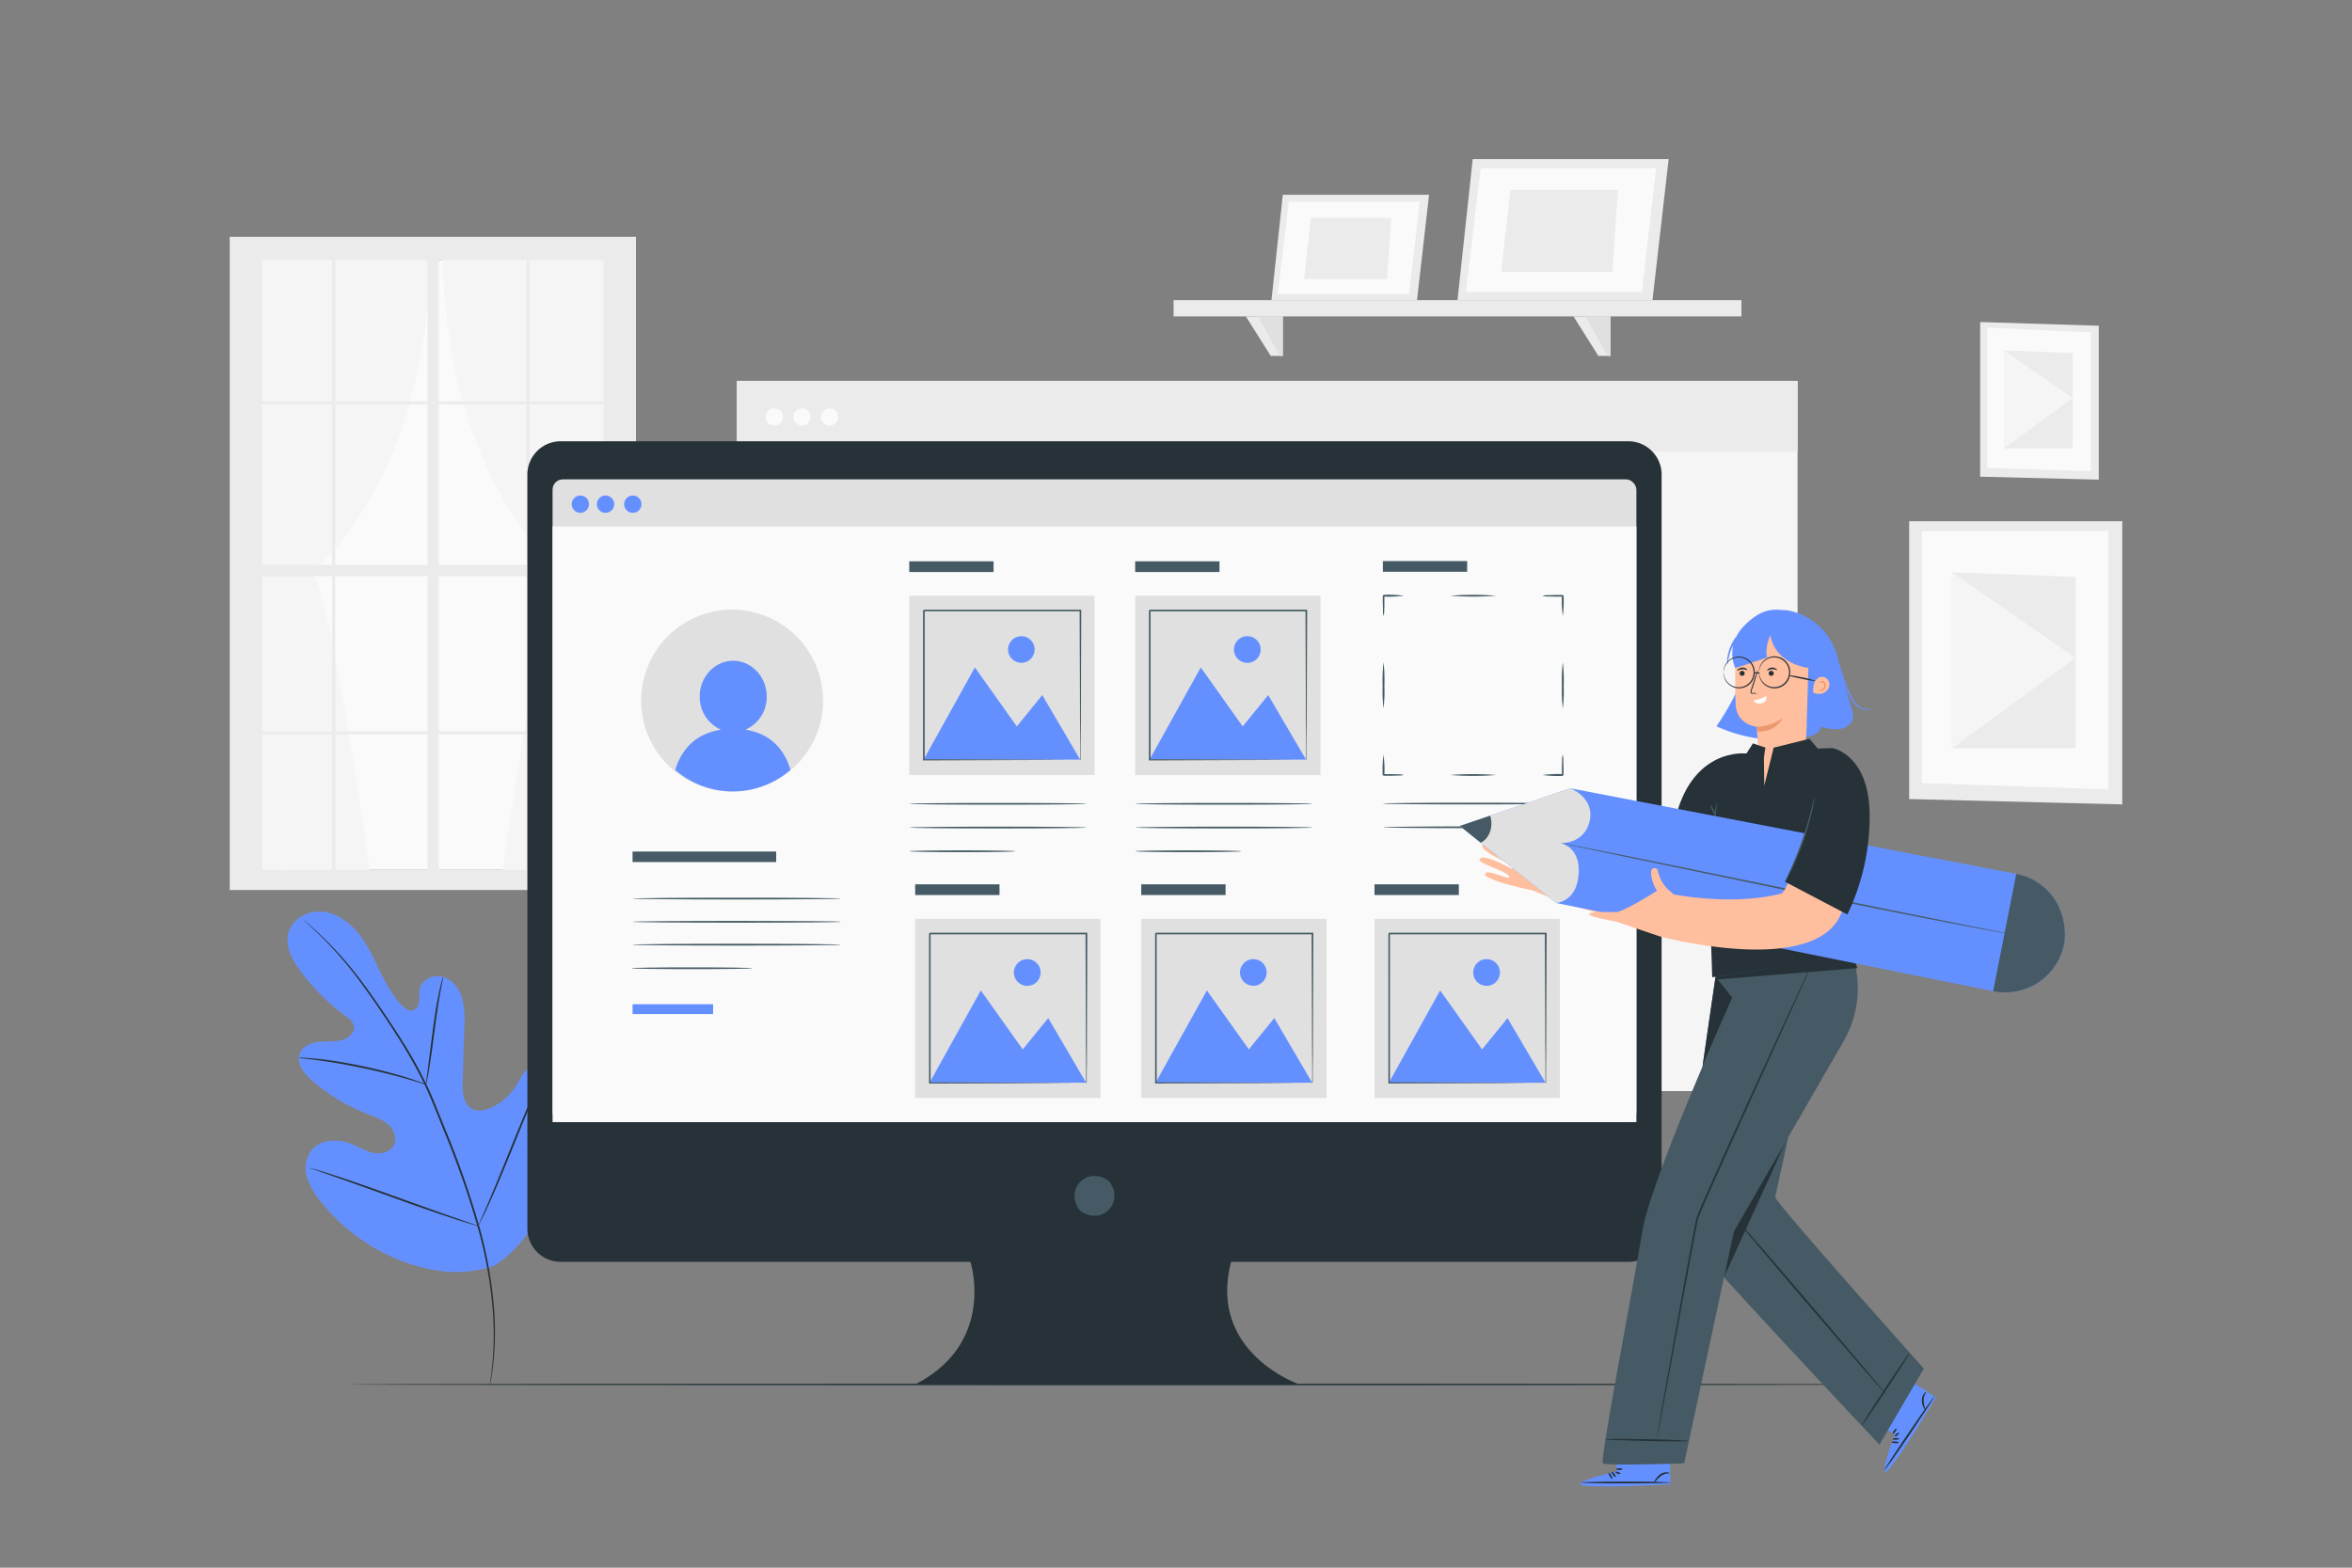
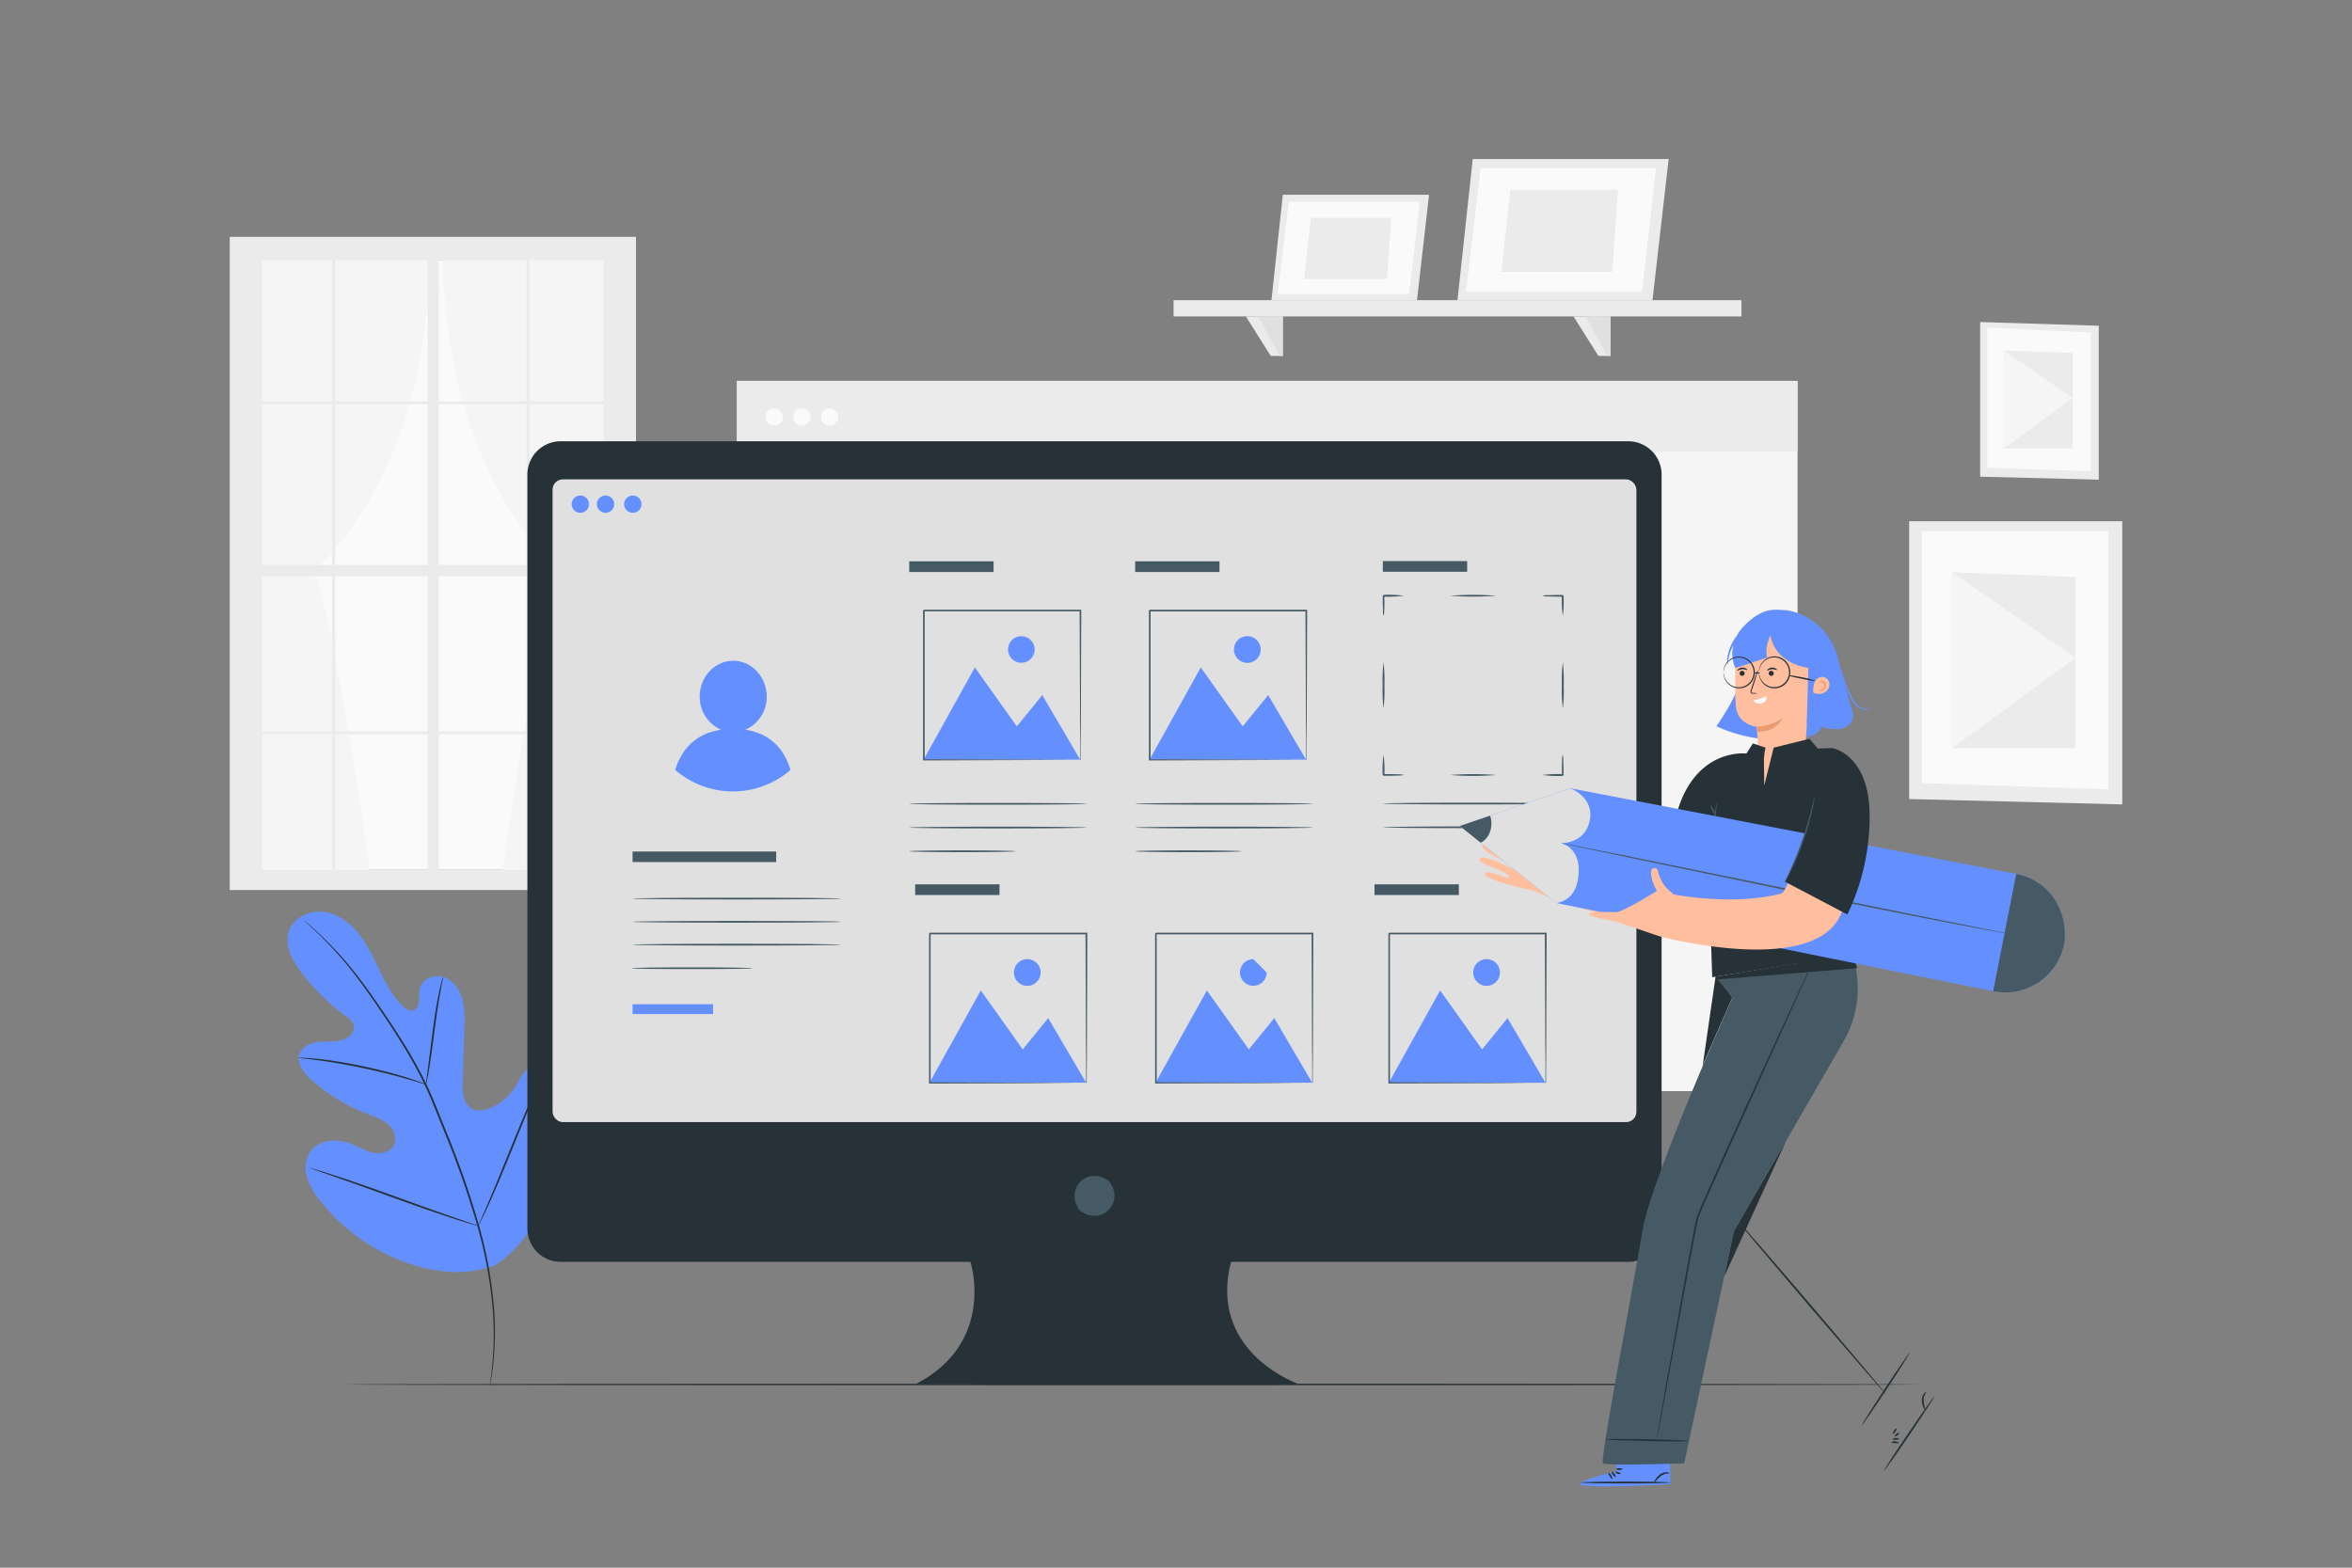
<svg xmlns="http://www.w3.org/2000/svg" viewBox="0 0 750 500">
  <rect x="0" y="0" width="750" height="500" fill="#808080" stroke="none" />
  <g id="freepik--background-complete--inject-9">
    <rect x="83.56" y="82.95" width="111.16" height="194.48" style="fill:#fafafa" />
    <path d="M118.19,279.29S106,191.8,99.63,182.18c0,0,36.42-27.34,37.53-101.45H81.9V279.29Z" style="fill:#f5f5f5" />
    <path d="M160.08,278.91s12.17-87.5,18.55-97.11c0,0-36.41-27.35-37.53-101.45h55.26V278.91Z" style="fill:#f5f5f5" />
    <path d="M197.64,75.54H73.26V283.86H202.8V75.54ZM105.9,183.77v49.54H83.56V183.77Zm-22.34-3.58V128.92H105.9v51.27Zm56.35,0V128.92h28v51.27Zm28,3.58v49.54h-28V183.77Zm-61-3.58V128.92h29.43v51.27Zm29.43,3.58v49.54H106.9V183.77ZM106.9,128V83h29.43V128ZM136.33,234.2v43.25H106.9V234.2Zm3.58,0h28v43.25h-28Zm0-106.17V83h28V128Zm28.94,55.74h23.64v49.54H168.85Zm0-3.58V128.92h23.64v51.27ZM192.49,128H168.85V83h23.64ZM105.9,83V128H83.56V83ZM83.56,234.2H105.9v43.25H83.56Zm85.29,43.25V234.2h23.64v43.25Z" style="fill:#ebebeb" />
    <rect x="234.99" y="121.48" width="338.21" height="226.52" style="fill:#f5f5f5" />
    <rect x="234.99" y="121.48" width="338.21" height="22.63" style="fill:#ebebeb" />
    <path d="M249.64,132.79a2.74,2.74,0,1,1-2.73-2.54A2.64,2.64,0,0,1,249.64,132.79Z" style="fill:#fafafa" />
    <path d="M258.46,132.79a2.74,2.74,0,1,1-2.73-2.54A2.64,2.64,0,0,1,258.46,132.79Z" style="fill:#fafafa" />
    <path d="M267.28,132.79a2.74,2.74,0,1,1-2.73-2.54A2.64,2.64,0,0,1,267.28,132.79Z" style="fill:#fafafa" />
    <polygon points="676.74 166.24 608.79 166.24 608.79 254.85 676.74 256.56 676.74 166.24" style="fill:#ebebeb" />
    <polygon points="672.27 169.4 612.81 169.4 612.81 249.76 672.27 251.77 672.27 169.4" style="fill:#fafafa" />
    <polygon points="661.86 184 622.4 182.5 622.4 238.67 661.86 238.67 661.86 184" style="fill:#ebebeb" />
    <polygon points="622.4 238.67 661.86 209.81 622.4 182.5 622.4 238.67" style="fill:#f5f5f5" />
    <polygon points="669.25 103.89 631.43 102.71 631.43 152.03 669.25 152.98 669.25 103.89" style="fill:#ebebeb" />
    <polygon points="666.76 106.04 633.67 104.47 633.67 149.19 666.76 150.31 666.76 106.04" style="fill:#fafafa" />
    <polygon points="660.97 112.59 639.01 111.76 639.01 143.02 660.97 143.02 660.97 112.59" style="fill:#ebebeb" />
    <polygon points="639.01 143.02 660.97 126.96 639.01 111.76 639.01 143.02" style="fill:#f5f5f5" />
    <polygon points="409.06 62.12 405.44 95.74 451.85 95.74 455.7 62.12 409.06 62.12" style="fill:#ebebeb" />
    <polygon points="410.97 64.33 407.44 93.75 449.33 93.75 452.72 64.33 410.97 64.33" style="fill:#fafafa" />
    <polygon points="418.02 69.48 415.85 89.01 442.28 89.01 443.64 69.48 418.02 69.48" style="fill:#ebebeb" />
    <polygon points="469.62 50.71 464.76 95.74 526.94 95.74 532.1 50.71 469.62 50.71" style="fill:#ebebeb" />
    <polygon points="472.17 53.67 467.45 93.08 523.57 93.08 528.11 53.67 472.17 53.67" style="fill:#fafafa" />
    <polygon points="481.62 60.57 478.71 86.72 514.12 86.72 515.94 60.57 481.62 60.57" style="fill:#ebebeb" />
    <rect x="374.23" y="95.74" width="181.08" height="5.18" style="fill:#ebebeb" />
    <polygon points="405.21 113.52 397.28 100.92 409.06 100.92 409.06 113.52 405.21 113.52" style="fill:#ebebeb" />
    <polygon points="401.11 100.92 408.12 113.52 409.06 113.52 409.06 100.92 401.11 100.92" style="fill:#e0e0e0" />
    <polygon points="509.69 113.52 501.76 100.92 513.54 100.92 513.54 113.52 509.69 113.52" style="fill:#ebebeb" />
    <polygon points="505.59 100.92 512.6 113.52 513.54 113.52 513.54 100.92 505.59 100.92" style="fill:#e0e0e0" />
  </g>
  <g id="freepik--Plant--inject-9">
    <path d="M157.62,403.69c16.67-10.9,20.9-31.79,20.71-50.65,0-3.15.4-6.46-1.05-9.26s-4.94-4.76-7.83-3.51c-2.39,1.05-3.49,3.74-4.87,6a18.53,18.53,0,0,1-7.65,6.87c-2.05,1-4.58,1.56-6.56.42-2.71-1.56-2.94-5.32-2.85-8.45l.54-17.49a28.56,28.56,0,0,0-.73-9.32c-.91-3-3-5.8-6-6.71s-6.77.72-7.48,3.77a28.07,28.07,0,0,0-.18,3.9c-.12,1.29-.77,2.72-2,3s-2.52-.58-3.45-1.52c-3.19-3.24-5.32-7.36-7.29-11.46S117,301,114.1,297.48s-6.92-6.35-11.46-6.71S93.2,293.06,92,297.43s1.24,8.93,4,12.57a70.47,70.47,0,0,0,14.39,14.21,5.74,5.74,0,0,1,2.4,2.68c.64,2.1-1.41,4.12-3.52,4.76-2.38.72-4.94.42-7.42.64s-5.18,1.24-6.17,3.53c-1.38,3.17,1.25,6.58,3.86,8.84a60.75,60.75,0,0,0,17.7,10.66c2.31.89,4.74,1.69,6.58,3.35s2.91,4.51,1.72,6.68-4.12,2.82-6.56,2.31-4.58-1.86-6.89-2.79c-4.32-1.73-10-1.56-12.83,2.09a9.8,9.8,0,0,0-1.29,8.73,22.9,22.9,0,0,0,4.62,7.85,61,61,0,0,0,25.59,18.68c10,3.7,19.37,4.86,29.5,1.47" style="fill:#6490FF" />
    <path d="M96.63,293.25l.3.3.92.86c.82.74,2,1.84,3.52,3.29a117.61,117.61,0,0,1,11.79,13.19c2.29,3,4.66,6.3,7.14,9.94s5.1,7.54,7.69,11.75a142.08,142.08,0,0,1,7.5,13.56c1.16,2.42,2.19,4.95,3.24,7.53l3.17,7.84a283.4,283.4,0,0,1,10.56,30.39,138,138,0,0,1,4.66,25.8,100.87,100.87,0,0,1-.14,17.69c-.21,2.08-.41,3.69-.59,4.78-.07.52-.13.93-.18,1.24a3.35,3.35,0,0,0,0,.42,1.47,1.47,0,0,0,.1-.41l.24-1.23c.21-1.09.45-2.7.7-4.78a96.37,96.37,0,0,0,.32-17.74A135.61,135.61,0,0,0,153,391.76a276.75,276.75,0,0,0-10.54-30.46l-3.17-7.85c-1.05-2.57-2.09-5.12-3.27-7.55a137.33,137.33,0,0,0-7.55-13.6c-2.62-4.21-5.25-8.11-7.75-11.75s-4.89-7-7.21-9.91a110.37,110.37,0,0,0-12-13.1c-1.53-1.43-2.75-2.51-3.59-3.22l-1-.81A2,2,0,0,0,96.63,293.25Z" style="fill:#263238" />
    <path d="M135.84,345.87a6.08,6.08,0,0,0,.34-1.33c.19-.86.42-2.11.68-3.66.52-3.11,1.1-7.42,1.72-12.18s1.25-9.05,1.82-12.14c.28-1.55.52-2.79.7-3.66a6.26,6.26,0,0,0,.21-1.35,6,6,0,0,0-.43,1.3c-.24.85-.55,2.09-.88,3.63-.68,3.08-1.38,7.38-2,12.14s-1.14,8.95-1.55,12.19c-.2,1.47-.36,2.7-.49,3.69A5.84,5.84,0,0,0,135.84,345.87Z" style="fill:#263238" />
    <path d="M95.25,337.38a9,9,0,0,0,1.62.23c1,.12,2.56.28,4.42.53,3.72.49,8.85,1.34,14.45,2.52s10.64,2.49,14.25,3.53c1.81.5,3.26.95,4.27,1.26a8,8,0,0,0,1.58.42,9.47,9.47,0,0,0-1.51-.64c-1-.37-2.42-.88-4.22-1.44-3.59-1.14-8.62-2.5-14.25-3.7s-10.77-2-14.52-2.36c-1.87-.2-3.4-.3-4.45-.35A8.7,8.7,0,0,0,95.25,337.38Z" style="fill:#263238" />
    <path d="M152.5,391a1.89,1.89,0,0,0,.29-.49l.73-1.44c.64-1.25,1.5-3.08,2.54-5.37,2.08-4.56,4.75-10.95,7.6-18s5.46-13.5,7.45-18.1c1-2.24,1.76-4.08,2.36-5.44l.63-1.49a2.73,2.73,0,0,0,.19-.53,2.1,2.1,0,0,0-.3.48c-.19.39-.44.87-.73,1.44-.63,1.25-1.49,3.09-2.53,5.37-2.08,4.56-4.75,11-7.61,18.05s-5.46,13.5-7.44,18.1L153.32,389l-.63,1.48A2,2,0,0,0,152.5,391Z" style="fill:#263238" />
    <path d="M98.75,372.48a2,2,0,0,0,.53.23l1.56.56,5.76,2c4.86,1.69,11.54,4.09,18.92,6.76s14.1,5,19,6.59c2.45.8,4.44,1.42,5.82,1.82l1.59.46a2.6,2.6,0,0,0,.57.12,2.21,2.21,0,0,0-.53-.24l-1.56-.55-5.76-2c-4.86-1.68-11.54-4.08-18.93-6.75s-14.09-5-19-6.6c-2.45-.79-4.44-1.41-5.82-1.82l-1.59-.45A2.08,2.08,0,0,0,98.75,372.48Z" style="fill:#263238" />
  </g>
  <g id="freepik--Floor--inject-9">
    <path d="M611.59,441.57c0,.15-112.14.26-250.45.26s-250.47-.11-250.47-.26,112.12-.26,250.47-.26S611.59,441.43,611.59,441.57Z" style="fill:#263238" />
  </g>
  <g id="freepik--Device--inject-9">
    <path d="M519.22,140.74H178.79a10.62,10.62,0,0,0-10.62,10.63V391.82a10.62,10.62,0,0,0,10.62,10.63H309.45s8.31,25.7-17.46,39H414.16s-29.08-10-21.6-39H519.22a10.63,10.63,0,0,0,10.63-10.63V151.37A10.63,10.63,0,0,0,519.22,140.74Z" style="fill:#263238" />
    <path d="M353.91,377.07c4.63,6.62-2.62,13.87-9.24,9.24a2.37,2.37,0,0,1-.57-.57c-4.62-6.62,2.62-13.86,9.24-9.24A2.37,2.37,0,0,1,353.91,377.07Z" style="fill:#455a64" />
    <rect x="176.2" y="152.89" width="345.61" height="205" rx="3.27" style="fill:#e0e0e0" />
-     <rect x="176.2" y="167.91" width="345.61" height="189.98" style="fill:#fafafa" />
    <path d="M204.55,160.8a2.76,2.76,0,1,1-2.76-2.76A2.76,2.76,0,0,1,204.55,160.8Z" style="fill:#6490FF" />
    <path d="M187.82,160.8a2.76,2.76,0,1,1-2.76-2.76A2.76,2.76,0,0,1,187.82,160.8Z" style="fill:#6490FF" />
    <path d="M195.85,160.8a2.76,2.76,0,1,1-2.76-2.76A2.76,2.76,0,0,1,195.85,160.8Z" style="fill:#6490FF" />
    <path d="M346.49,256.37c0,.15-12.66.28-28.27.28s-28.28-.13-28.28-.28,12.66-.28,28.28-.28S346.49,256.21,346.49,256.37Z" style="fill:#455a64" />
    <path d="M346.49,263.94c0,.15-12.66.28-28.27.28s-28.28-.13-28.28-.28,12.66-.29,28.28-.29S346.49,263.78,346.49,263.94Z" style="fill:#455a64" />
    <path d="M323.83,271.5c0,.16-7.58.29-16.94.29s-16.95-.13-16.95-.29,7.59-.28,16.95-.28S323.83,271.35,323.83,271.5Z" style="fill:#455a64" />
    <rect x="289.94" y="179.03" width="26.89" height="3.41" style="fill:#455a64" />
    <rect x="289.94" y="190.02" width="59.09" height="57.17" style="fill:#e0e0e0" />
    <polygon points="294.52 242.29 310.87 212.87 324.24 231.68 332.36 221.69 344.45 242.29 294.52 242.29" style="fill:#6490FF" />
    <circle cx="325.68" cy="207.15" r="4.25" style="fill:#6490FF" />
    <path d="M344.45,242.45a.82.82,0,0,1,0-.23c0-.18,0-.39,0-.67,0-.61,0-1.47,0-2.57,0-2.27,0-5.55-.06-9.71,0-8.35-.07-20.24-.12-34.52l.24.24-49.92,0c-.07.06.52-.53.27-.27h0v12.82c0,4.2,0,8.32,0,12.32,0,8,0,15.58,0,22.54l-.25-.25,36.1.13,10.18.06,2.7,0,.7,0h0l-.67,0-2.66,0-10.12.06-36.26.13h-.24v-.25c0-7,0-14.53,0-22.54,0-4,0-8.12,0-12.32V194.77h0c-.25.24.34-.36.29-.29l49.92,0h.24v.24c-.05,14.34-.09,26.28-.12,34.67,0,4.14-.05,7.4-.07,9.66,0,1.08,0,1.92,0,2.52,0,.27,0,.48,0,.64A1.66,1.66,0,0,1,344.45,242.45Z" style="fill:#455a64" />
    <path d="M418.53,256.37c0,.15-12.66.28-28.28.28s-28.27-.13-28.27-.28,12.65-.28,28.27-.28S418.53,256.21,418.53,256.37Z" style="fill:#455a64" />
    <path d="M418.53,263.94c0,.15-12.66.28-28.28.28s-28.27-.13-28.27-.28,12.65-.29,28.27-.29S418.53,263.78,418.53,263.94Z" style="fill:#455a64" />
    <path d="M395.87,271.5c0,.16-7.59.29-16.95.29S362,271.66,362,271.5s7.58-.28,16.94-.28S395.87,271.35,395.87,271.5Z" style="fill:#455a64" />
    <rect x="361.98" y="179.03" width="26.89" height="3.41" style="fill:#455a64" />
    <rect x="361.98" y="190.02" width="59.09" height="57.17" style="fill:#e0e0e0" />
    <polygon points="366.56 242.29 382.9 212.87 396.27 231.68 404.4 221.69 416.48 242.29 366.56 242.29" style="fill:#6490FF" />
    <path d="M402,207.15a4.26,4.26,0,1,1-4.25-4.25A4.25,4.25,0,0,1,402,207.15Z" style="fill:#6490FF" />
    <path d="M416.48,242.45s0-.08,0-.23,0-.39,0-.67c0-.61,0-1.47,0-2.57,0-2.27,0-5.55-.06-9.71,0-8.35-.08-20.24-.13-34.52l.24.24-49.92,0c-.07.06.53-.53.28-.27h0v12.82c0,4.2,0,8.32,0,12.32,0,8,0,15.58,0,22.54l-.24-.25,36.1.13,10.18.06,2.7,0,.7,0h0l-.68,0-2.65,0-10.13.06-36.25.13h-.25v-.25c0-7,0-14.53,0-22.54V194.77h0c-.26.24.34-.36.28-.29l49.92,0h.25v.24c-.06,14.34-.1,26.28-.13,34.67,0,4.14-.05,7.4-.06,9.66q0,1.62,0,2.52c0,.27,0,.48,0,.64A.85.85,0,0,1,416.48,242.45Z" style="fill:#455a64" />
    <rect x="291.83" y="282.05" width="26.89" height="3.41" style="fill:#455a64" />
    <rect x="291.83" y="293.03" width="59.09" height="57.17" style="fill:#e0e0e0" />
    <polygon points="296.41 345.31 312.76 315.89 326.13 334.69 334.25 324.71 346.34 345.31 296.41 345.31" style="fill:#6490FF" />
    <path d="M331.83,310.17a4.26,4.26,0,1,1-4.26-4.26A4.25,4.25,0,0,1,331.83,310.17Z" style="fill:#6490FF" />
    <path d="M346.34,345.47s0-.09,0-.24,0-.39,0-.67c0-.6,0-1.46,0-2.57,0-2.26,0-5.54-.07-9.71,0-8.35-.07-20.24-.12-34.51l.24.24-49.92,0,.28-.28V301c0,1.08,0,2.16,0,3.23v18.69c0,8,0,15.57,0,22.54l-.25-.25,36.1.13,10.18.06,2.71,0h.7a1.22,1.22,0,0,1,.24,0h-.89l-2.65,0-10.13.07-36.26.12h-.24v-.24c0-7,0-14.54,0-22.54q0-6,0-12.32V297.77l.29-.29,49.92,0h.24v.25c-.05,14.34-.09,26.28-.12,34.67,0,4.14,0,7.4-.06,9.65,0,1.09,0,1.93,0,2.53,0,.26,0,.47,0,.64A.67.67,0,0,1,346.34,345.47Z" style="fill:#455a64" />
-     <rect x="363.92" y="282.05" width="26.89" height="3.41" style="fill:#455a64" />
    <rect x="363.92" y="293.03" width="59.09" height="57.17" style="fill:#e0e0e0" />
    <polygon points="368.5 345.31 384.85 315.89 398.22 334.69 406.34 324.71 418.43 345.31 368.5 345.31" style="fill:#6490FF" />
-     <path d="M403.91,310.17a4.25,4.25,0,1,1-4.25-4.26A4.25,4.25,0,0,1,403.91,310.17Z" style="fill:#6490FF" />
+     <path d="M403.91,310.17a4.25,4.25,0,1,1-4.25-4.26Z" style="fill:#6490FF" />
    <path d="M418.43,345.47a1.35,1.35,0,0,1,0-.24c0-.17,0-.39,0-.67,0-.6,0-1.46,0-2.57,0-2.26,0-5.54-.06-9.71,0-8.35-.07-20.24-.12-34.51l.24.24-49.93,0,.28-.28v12.84q0,6.3,0,12.32c0,8,0,15.57,0,22.54l-.25-.25,36.1.13,10.18.06,2.7,0h.7l.25,0h-.89l-2.66,0-10.12.07-36.26.12h-.25v-.24c0-7,0-14.54,0-22.54q0-6,0-12.32V297.77l.28-.29,49.93,0h.24v.25c-.05,14.34-.09,26.28-.12,34.67,0,4.14-.05,7.4-.07,9.65,0,1.09,0,1.93,0,2.53,0,.26,0,.47,0,.64A1.66,1.66,0,0,1,418.43,345.47Z" style="fill:#455a64" />
    <rect x="438.3" y="282.05" width="26.89" height="3.41" style="fill:#455a64" />
    <rect x="438.3" y="293.03" width="59.09" height="57.17" style="fill:#e0e0e0" />
    <polygon points="442.88 345.31 459.23 315.89 472.6 334.69 480.72 324.71 492.81 345.31 442.88 345.31" style="fill:#6490FF" />
    <path d="M478.3,310.17a4.26,4.26,0,1,1-4.26-4.26A4.25,4.25,0,0,1,478.3,310.17Z" style="fill:#6490FF" />
    <path d="M492.81,345.47s0-.09,0-.24,0-.39,0-.67c0-.6,0-1.46,0-2.57,0-2.26,0-5.54-.07-9.71,0-8.35-.07-20.24-.12-34.51l.24.24-49.92,0,.28-.28v25.16c0,8,0,15.57,0,22.54l-.25-.25,36.1.13,10.18.06,2.71,0h.69a1.27,1.27,0,0,1,.25,0h-.89l-2.65,0-10.13.07-36.26.12h-.24v-.24c0-7,0-14.54,0-22.54q0-6,0-12.32V297.77l.29-.29,49.92,0h.24v.25c-.05,14.34-.09,26.28-.12,34.67,0,4.14-.05,7.4-.06,9.65,0,1.09,0,1.93,0,2.53,0,.26,0,.47,0,.64A.67.67,0,0,1,492.81,345.47Z" style="fill:#455a64" />
    <path d="M491.86,247.18a38.3,38.3,0,0,1,6.48-.28l-.28.28h0v-.64c0-.22,0-.43,0-.64,0-.42,0-.82,0-1.22,0-.71,0-1.4.06-2.06a6.3,6.3,0,0,1,.2-1.9,7,7,0,0,1,.19,1.9c0,.66,0,1.35.06,2.06,0,.4,0,.8,0,1.22v1.28h0l-.29.29A36.46,36.46,0,0,1,491.86,247.18Z" style="fill:#455a64" />
    <path d="M462.39,247.18a97.13,97.13,0,0,1,14.74,0,93.79,93.79,0,0,1-14.74,0Z" style="fill:#455a64" />
    <path d="M441.17,240.7a37.09,37.09,0,0,1,.28,6.48l-.28-.28h2.53l2.06.06a7.31,7.31,0,0,1,1.9.2,6.37,6.37,0,0,1-1.9.2l-2.06.06-1.22,0h-1.31l-.28-.29A38.3,38.3,0,0,1,441.17,240.7Z" style="fill:#455a64" />
    <path d="M441.17,211.23a47.92,47.92,0,0,1,.28,7.37,47.73,47.73,0,0,1-.28,7.36,49.29,49.29,0,0,1-.28-7.36A49.48,49.48,0,0,1,441.17,211.23Z" style="fill:#455a64" />
    <path d="M447.66,190a37.25,37.25,0,0,1-6.49.28l.28-.28h0v1.29c0,.41,0,.82,0,1.22,0,.71,0,1.39-.06,2.06a6.37,6.37,0,0,1-.2,1.9,6.37,6.37,0,0,1-.2-1.9c0-.67,0-1.35-.06-2.06,0-.4,0-.81,0-1.22,0-.21,0-.43,0-.65V190h0l.28-.28A38.47,38.47,0,0,1,447.66,190Z" style="fill:#455a64" />
    <path d="M477.13,190a97.13,97.13,0,0,1-14.74,0,97.13,97.13,0,0,1,14.74,0Z" style="fill:#455a64" />
    <path d="M498.35,196.5a36.62,36.62,0,0,1-.29-6.49c.57.56.16.16.28.28H497l-1.22,0-2.06-.06a6.37,6.37,0,0,1-1.9-.2,6.37,6.37,0,0,1,1.9-.2l2.06-.06h2.52l.29.28A38.47,38.47,0,0,1,498.35,196.5Z" style="fill:#455a64" />
    <path d="M498.35,226a46.92,46.92,0,0,1-.29-7.36,47.11,47.11,0,0,1,.29-7.37,49.48,49.48,0,0,1,.28,7.37A49.29,49.29,0,0,1,498.35,226Z" style="fill:#455a64" />
    <path d="M497.52,256.29c0,.15-12.67.28-28.28.28s-28.28-.13-28.28-.28,12.66-.28,28.28-.28S497.52,256.13,497.52,256.29Z" style="fill:#455a64" />
    <path d="M497.52,263.86c0,.15-12.67.28-28.28.28S441,264,441,263.86s12.66-.29,28.28-.29S497.52,263.7,497.52,263.86Z" style="fill:#455a64" />
    <rect x="440.96" y="178.95" width="26.89" height="3.41" style="fill:#455a64" />
    <path d="M262.45,223.44a29,29,0,1,1-29-29A29,29,0,0,1,262.45,223.44Z" style="fill:#e0e0e0" />
    <path d="M268.18,286.6c0,.15-14.88.28-33.23.28s-33.24-.13-33.24-.28,14.88-.29,33.24-.29S268.18,286.44,268.18,286.6Z" style="fill:#455a64" />
    <path d="M268.18,294c0,.16-14.88.28-33.23.28s-33.24-.12-33.24-.28,14.88-.28,33.24-.28S268.18,293.79,268.18,294Z" style="fill:#455a64" />
    <path d="M268.18,301.3c0,.16-14.88.28-33.23.28s-33.24-.12-33.24-.28S216.59,301,235,301,268.18,301.15,268.18,301.3Z" style="fill:#455a64" />
    <path d="M239.9,308.81c0,.16-8.63.28-19.27.28s-19.28-.12-19.28-.28,8.63-.28,19.28-.28S239.9,308.66,239.9,308.81Z" style="fill:#455a64" />
    <rect x="201.71" y="271.6" width="45.8" height="3.35" transform="translate(449.22 546.54) rotate(180)" style="fill:#455a64" />
    <path d="M215.31,245.57a28.08,28.08,0,0,0,36.76,0c-1.54-5.24-5.28-11.46-14.37-12.84a11.38,11.38,0,0,0,6.79-10.53c0-6.3-4.74-11.42-10.64-11.45s-10.7,5.06-10.73,11.35a11.39,11.39,0,0,0,6.81,10.64C220.69,234.11,216.88,240.36,215.31,245.57Z" style="fill:#6490FF" />
    <rect x="201.71" y="320.29" width="25.68" height="3.13" style="fill:#6490FF" />
  </g>
  <g id="freepik--Character--inject-9">
    <path d="M586.14,211.66l4.38,14.69a6.89,6.89,0,0,1,.39,2.05c0,2.07-2,3.7-4,4.08a13.78,13.78,0,0,1-6.11-.72c-.54,2.11-3,3-5.15,3.4a47.08,47.08,0,0,1-28.32-3.53,77.26,77.26,0,0,0,9.13-17.46l22.34,1a10.31,10.31,0,0,0,3.92-.33,3.49,3.49,0,0,0,2.44-2.83" style="fill:#6490FF" />
    <path d="M560.54,240.35c.28-1.64-.39-8.54-.39-8.54s-6.29-.67-6.67-6.91,0-20.64,0-20.64l11.46-5.6,12.62,9.55-1.91,31.21L562,251.6Z" style="fill:#ffbe9d" />
    <path d="M554.73,214.75a.8.8,0,1,0,.8-.79A.79.79,0,0,0,554.73,214.75Z" style="fill:#263238" />
    <path d="M554,213.88c.11.11.7-.39,1.56-.44s1.5.37,1.59.25-.06-.24-.34-.43a2.09,2.09,0,0,0-1.29-.34,2.05,2.05,0,0,0-1.23.49C554,213.64,553.9,213.84,554,213.88Z" style="fill:#263238" />
    <path d="M564,214.75a.8.8,0,1,0,.79-.79A.79.79,0,0,0,564,214.75Z" style="fill:#263238" />
    <path d="M563.49,213.88c.1.11.69-.39,1.55-.44s1.51.37,1.6.25-.06-.24-.35-.43a2.11,2.11,0,0,0-2.51.15C563.52,213.64,563.44,213.84,563.49,213.88Z" style="fill:#263238" />
    <path d="M563.23,222a15.92,15.92,0,0,1-4.16,1.44,2.43,2.43,0,0,0,2.85.81A1.79,1.79,0,0,0,563.23,222Z" style="fill:#fafafa" />
    <path d="M560.15,231.81a15.57,15.57,0,0,0,8.27-2.79s-1.87,4.58-8.13,4.32Z" style="fill:#eb996e" />
    <path d="M595.72,226.16a4.51,4.51,0,0,1-2.26-.51,6.39,6.39,0,0,1-2.47-2.4,24.61,24.61,0,0,1-1.84-3.95c-1.17-2.9-2-5.6-2.65-7.56-.09-.31-.18-.59-.26-.86a8,8,0,0,0-.16-.86c-3.41-13-14.85-15.44-17.11-15.44-2.43,0-6.68-1.34-12.87,5.1a13.78,13.78,0,0,0-2.35,3.24A14,14,0,0,0,551,208.8a7.16,7.16,0,0,0-.14,3.09c.12,0,.14-1.17.62-3a15.18,15.18,0,0,1,1.2-3.07,11.91,11.91,0,0,0,.63,7.19l2.22-.62,8-2.7c-.73-2.46.34-5.52.94-7l.06,0c1.82,9.34,12.11,10.32,12.11,10.32l-.51,17.73c10.57-2.26,10.71-13.8,10.64-16.67.48,1.62,1.1,3.48,1.88,5.43a24.2,24.2,0,0,0,1.94,4,6.39,6.39,0,0,0,2.74,2.48,4.24,4.24,0,0,0,2.46.36,1.76,1.76,0,0,0,.86-.32A7.23,7.23,0,0,0,595.72,226.16Z" style="fill:#6490FF" />
    <path d="M560.39,221.15A5.93,5.93,0,0,0,559,221c-.22,0-.44,0-.48-.2a1.21,1.21,0,0,1,.12-.7c.19-.56.38-1.15.59-1.78.41-1.27.76-2.42,1-3.26a5.21,5.21,0,0,0,.31-1.38A5.7,5.7,0,0,0,560,215c-.3.82-.69,2-1.1,3.24l-.57,1.79a1.42,1.42,0,0,0-.08.9.57.57,0,0,0,.37.31,1.67,1.67,0,0,0,.37,0A5.84,5.84,0,0,0,560.39,221.15Z" style="fill:#263238" />
    <path d="M574.9,216.07c-1.94-.38-3.58-.65-4.14-.69a4.91,4.91,0,0,0,.12-1,5.13,5.13,0,0,0-1-3,4.92,4.92,0,0,0-2.36-1.75,5.05,5.05,0,0,0-2.65-.2,4.79,4.79,0,0,0-2.1,1,4.87,4.87,0,0,0-1.77,2.77,4,4,0,0,0-.11.9,1,1,0,0,0,0,.31s0-.43.22-1.17a4.89,4.89,0,0,1,1.79-2.62,4.66,4.66,0,0,1,2-.87,4.74,4.74,0,0,1,4.68,7.45,4.67,4.67,0,0,1-2.2,1.66,4.74,4.74,0,0,1-2.48.22,4.67,4.67,0,0,1-2-.88,4.84,4.84,0,0,1-1.79-2.61,5.29,5.29,0,0,1-.17-.9c.15,0,.25-.08.25-.12s-.12-.1-.29-.13v0a3.37,3.37,0,0,0-.6,0,3.12,3.12,0,0,0-.72.08v-.06a5.06,5.06,0,0,0-1-3,4.94,4.94,0,0,0-2.35-1.75,5.09,5.09,0,0,0-2.66-.2,5,5,0,0,0-3.87,3.73,4,4,0,0,0-.11.9,1,1,0,0,0,0,.31s0-.43.22-1.17a4.89,4.89,0,0,1,1.79-2.62,4.66,4.66,0,0,1,2-.87,4.74,4.74,0,0,1,5.59,4.66,4.75,4.75,0,0,1-3.1,4.45,4.78,4.78,0,0,1-2.49.22,4.67,4.67,0,0,1-2-.88,4.84,4.84,0,0,1-1.79-2.61c-.2-.74-.18-1.18-.22-1.18a1.14,1.14,0,0,0,0,.32,3.9,3.9,0,0,0,.11.89,4.88,4.88,0,0,0,1.77,2.78,5,5,0,0,0,2.1,1,5.09,5.09,0,0,0,2.66-.2,5,5,0,0,0,2.35-1.75,5.08,5.08,0,0,0,1-2.75,2.76,2.76,0,0,0,.74.08,4.52,4.52,0,0,0,.58,0v0a3.9,3.9,0,0,0,.11.89,4.95,4.95,0,0,0,3.87,3.74,5.05,5.05,0,0,0,2.65-.2,5,5,0,0,0,2.36-1.75,4.85,4.85,0,0,0,.84-1.88c.53.17,2.15.55,4.11.93a29.76,29.76,0,0,0,4.36.69A26.54,26.54,0,0,0,574.9,216.07Z" style="fill:#263238" />
    <path d="M578.22,220.89a7.61,7.61,0,0,1,.34-3.08,2.91,2.91,0,0,1,2.24-1.94,2.46,2.46,0,0,1,2.54,2,3,3,0,0,1-1.55,3,4,4,0,0,1-3.47.1" style="fill:#ffbe9d" />
    <path d="M580,220c0-.07.34.08.78,0a1.39,1.39,0,0,0,.93-1.33,1,1,0,0,0-.22-.83.93.93,0,0,0-.68-.2c-.47,0-.8.16-.82.08s.21-.29.77-.44a1.19,1.19,0,0,1,1,.2,1.42,1.42,0,0,1,.43,1.23,1.86,1.86,0,0,1-.46,1.16,1.45,1.45,0,0,1-.92.49C580.27,220.35,580,220,580,220Z" style="fill:#eb996e" />
-     <path d="M604.22,457.63l-7.53-5.11,9.49-14.16,11.09,7.36-.53.91c-2.4,4.06-12.49,20.44-15,22.53C598.88,471.48,604.22,457.63,604.22,457.63Z" style="fill:#6490FF" />
    <path d="M600.8,469c-.14-.09,3.33-5.44,7.75-11.94s8.1-11.71,8.24-11.62-3.34,5.44-7.76,12S600.93,469.11,600.8,469Z" style="fill:#263238" />
    <path d="M605.59,458.92c0,.16-.47.25-1,.29s-1,0-1.05-.16.41-.39,1-.42S605.61,458.76,605.59,458.92Z" style="fill:#263238" />
    <path d="M605.48,460.16c0,.16-.55.18-1.16.14s-1.12-.12-1.13-.29.51-.33,1.16-.29S605.51,460,605.48,460.16Z" style="fill:#263238" />
    <path d="M613.85,449.68c-.07,0-.26-.27-.49-.78a6,6,0,0,1-.53-2.17,3.45,3.45,0,0,1,.64-2.18c.37-.48.73-.61.77-.55s-.19.31-.43.77a4.06,4.06,0,0,0-.4,1.94,11,11,0,0,0,.34,2.06C613.88,449.3,613.93,449.65,613.85,449.68Z" style="fill:#263238" />
    <path d="M604.15,458c-.07-.14.2-.42.57-.69s.71-.45.83-.34-.07.5-.49.81S604.21,458.15,604.15,458Z" style="fill:#263238" />
    <path d="M603.57,457.29c-.13-.1,0-.55.34-1s.69-.75.82-.67,0,.53-.34,1S603.69,457.39,603.57,457.29Z" style="fill:#263238" />
    <path d="M515.47,469.27v-9.1l17-.11.14,13.32-1.06.07c-4.7.29-23.92,1.15-27.08.22C501,472.63,515.47,469.27,515.47,469.27Z" style="fill:#6490FF" />
    <path d="M504.12,472.83c0-.16,6.38-.29,14.24-.29s14.24.13,14.24.29-6.37.3-14.24.3S504.12,473,504.12,472.83Z" style="fill:#263238" />
    <path d="M515.17,471.13c-.14.08-.47-.25-.81-.69s-.57-.84-.46-1,.56.13.92.61S515.31,471.05,515.17,471.13Z" style="fill:#263238" />
    <path d="M514.08,471.73c-.15.06-.45-.35-.76-.88s-.53-1-.4-1.1.56.24.9.81S514.23,471.67,514.08,471.73Z" style="fill:#263238" />
    <path d="M527.46,472.77c-.06,0,.08-.37.37-.84a6.21,6.21,0,0,1,1.49-1.66,3.55,3.55,0,0,1,2.17-.7c.6,0,.92.27.89.33s-.37,0-.88.08a4.19,4.19,0,0,0-1.83.76,10.64,10.64,0,0,0-1.51,1.44C527.79,472.58,527.53,472.82,527.46,472.77Z" style="fill:#263238" />
    <path d="M515.12,469.42c.08-.14.47-.07.89.08s.78.34.75.5-.45.22-.94.05S515,469.56,515.12,469.42Z" style="fill:#263238" />
    <path d="M515.39,468.54c0-.16.47-.29,1-.28s1,.15,1,.31-.44.28-1,.28S515.37,468.7,515.39,468.54Z" style="fill:#263238" />
    <path d="M558.47,259.15,540,253s-8.15,23.48-10.65,23.71c-13.84,1.26-28.65-3.33-33.85-5.14-.52-.59-1.12-1.3-1.79-2.17a8.26,8.26,0,0,1-1.31-2.49,13,13,0,0,1-.74-3.42,1.09,1.09,0,0,0-1.87-.86c-.59.78-.75,3.74.62,6.94s-3.47.65-5.25-.25-7.41-3.4-8.12-3.07c-1,.49-.71,1.69,1.09,2.54s7,3.78,6.49,4.7-9.51-3.77-9.51-3.77-1.76-1.31-2.39-.27c-1.14,1.87,8.78,6.14,9.74,6.52.66.26.14,1.28-.56,1s-8.86-4.87-10.05-3c-.9,1.45,8.14,3.58,9.31,5.46s-6.7-2.31-7.5-.88c-.3.53-.46,1,4.4,2.72A102.51,102.51,0,0,0,488.92,284l0,.05s48.55,21.71,59,.79C559,262.64,558.47,259.15,558.47,259.15Z" style="fill:#ffbe9d" />
-     <path d="M547.17,310.75s-11.77,78.22-10.08,82,62.22,68,62.22,68l14.16-24.26s-47.75-53.3-47.39-54.73S583,304.26,583,304.26Z" style="fill:#455a64" />
    <polygon points="549.74 407.36 559.69 385.51 569.64 363.66 552.88 392.71 549.74 407.36" style="fill:#263238" />
    <path d="M555.67,387.87a4.87,4.87,0,0,1,.06.86c0,.62,0,1.45.06,2.48l0-.08c3.79,4.28,12.19,14,21.89,25.36l16.85,19.86,5.06,6.07c.56.68,1,1.24,1.35,1.66a3.13,3.13,0,0,1,.44.61,4,4,0,0,1-.53-.53l-1.43-1.6c-1.28-1.45-3-3.47-5.2-5.94l-17-19.75c-9.69-11.35-18-21.17-21.63-25.58l0,0v0c0-1,0-1.86.05-2.48A3.45,3.45,0,0,1,555.67,387.87Z" style="fill:#263238" />
    <path d="M608.93,431.47c.14.09-3.17,5.34-7.38,11.72s-7.73,11.49-7.86,11.4,3.17-5.34,7.38-11.72S608.8,431.38,608.93,431.47Z" style="fill:#263238" />
    <path d="M542.91,340.13c.11-.82,9.51-22,9.51-22l-4.56-6.43-.81-.18Z" style="fill:#263238" />
    <path d="M556.39,310l-9.34,1.56,5.37,6.61c-8.67,19.62-26.58,61.16-28.73,74.55-2.86,17.74-13.63,73.15-12.55,74s25.91,0,25.91,0l15.83-74,35-60.62a33.82,33.82,0,0,0,3.55-24.95l-.7-2.88" style="fill:#455a64" />
    <path d="M528.41,458.5a2.53,2.53,0,0,1,.05-.41c0-.3.1-.7.18-1.21l.77-4.63c.71-4.05,1.72-9.86,3-17s2.81-15.73,4.5-25.21c.88-4.74,1.8-9.72,2.75-14.88.24-1.28.5-2.58.75-3.89.13-.66.25-1.31.4-2,.08-.33.14-.67.24-1l.37-1c1-2.54,2.14-5,3.26-7.59,9.05-20.33,17.47-38.63,23.56-51.87l7.27-15.67c.85-1.82,1.53-3.24,2-4.24.22-.46.4-.83.54-1.1a2,2,0,0,1,.2-.37l-.15.4-.48,1.12-1.91,4.29C574,316,571.56,321.4,568.58,328c-6,13.29-14.36,31.61-23.4,51.94-1.12,2.54-2.25,5.06-3.25,7.55l-.36.92c-.1.32-.15.65-.23,1-.15.64-.27,1.31-.41,2-.25,1.31-.5,2.61-.75,3.89-1,5.15-1.89,10.13-2.78,14.86-1.74,9.48-3.31,18-4.63,25.19s-2.39,12.94-3.13,17c-.38,2-.68,3.52-.88,4.61-.11.5-.19.9-.25,1.2A1.61,1.61,0,0,1,528.41,458.5Z" style="fill:#263238" />
    <path d="M538.53,459.6c0,.16-6,.18-13.31,0s-13.31-.37-13.31-.53,6-.18,13.32-.05S538.54,459.44,538.53,459.6Z" style="fill:#263238" />
    <polygon points="547.05 311.55 547.41 312.4 592.28 308.77 590.7 304.26 547.05 311.55" style="fill:#263238" />
    <path d="M565.58,238.45l-3,12.12-.11-8.72.23-1.93.27-1.47-4-1.35-2.06,3.21-.6,0s-16.15-1.61-21.8,19.73l-5.17,12.65,15.65,7.8,0,1,1,30.19,45.2-7.32c.18-6.78-6.74-19.06-5.21-25.2l5.21-21-6.83-19.57-4.73.15h0L577,235.63l-11.37,2.82" style="fill:#263238" />
    <path d="M545.27,280.31a2.83,2.83,0,0,1-1-.51,7.57,7.57,0,0,1-2.09-2.16,6.82,6.82,0,0,1-1.07-4.31,9.61,9.61,0,0,1,1.76-5.16,9.41,9.41,0,0,1,3.2-2.86l-.14.18c.38-2.77.72-5.15,1-6.84a17.12,17.12,0,0,1,.5-2.67,18.39,18.39,0,0,1-.2,2.72c-.17,1.69-.44,4.09-.78,6.86l0,.12-.12.07a9.33,9.33,0,0,0-4.7,7.61,6.61,6.61,0,0,0,.9,4.09,8.29,8.29,0,0,0,1.9,2.18C545,280.07,545.28,280.27,545.27,280.31Z" style="fill:#455a64" />
    <path d="M547,260c-.13.06-.57-.58-1-1.44s-.66-1.61-.53-1.67.57.58,1,1.44S547.1,259.88,547,260Z" style="fill:#455a64" />
    <path d="M500.76,251.42l142.18,27.31c10.14,1.95,16.52,11.21,15.37,21.76a3.11,3.11,0,0,1-.08.44,19.15,19.15,0,0,1-22.66,15.19L496.23,288,465.5,263.44Z" style="fill:#6490FF" />
    <path d="M500.76,251.42s7.76,2.91,6.16,10.35-9.11,7.13-9.11,7.13,7.3,1.62,5.28,12.05c-1.31,6.72-6.86,7.07-6.86,7.07L465.5,263.44Z" style="fill:#e0e0e0" />
    <path d="M472.18,268.78c3-1.49,4.05-5.46,3-8.63l-9.65,3.29Z" style="fill:#455a64" />
    <path d="M641,297.92l-.37-.05-1.1-.18-4.19-.75c-3.64-.66-8.89-1.65-15.39-2.9-13-2.5-30.89-6.09-50.65-10.17l-50.58-10.52-15.33-3.21-4.16-.89-1.08-.25a1.59,1.59,0,0,1-.37-.1,2.07,2.07,0,0,1,.38.05l1.09.19,4.18.8L518.82,273l50.62,10.37c19.75,4.08,37.65,7.73,50.62,10.32l15.35,3.06,4.17.85,1.09.23A1.39,1.39,0,0,1,641,297.92Z" style="fill:#455a64" />
    <path d="M635.57,316.12a19.15,19.15,0,0,0,22.66-15.19,3.11,3.11,0,0,0,.08-.44c1.15-10.55-5.23-19.81-15.37-21.76Z" style="fill:#455a64" />
    <path d="M579.06,257.11S570.41,284.4,568,285c-13.48,3.44-28.83,1.25-34.24.28-.61-.5-1.33-1.12-2.12-1.86a8.43,8.43,0,0,1-1.68-2.25,12.6,12.6,0,0,1-1.27-3.26,1.09,1.09,0,0,0-2-.55c-.47.86-.15,3.81,1.7,6.75,0,0-10.84,6.88-13.21,6.82s-9.16-.23-8.45.71,8.45,2.23,8.45,2.23l14,4.75s51.36,13.82,58.39-8.5c4.3-13.68,7.28-21.73,7.95-25Z" style="fill:#ffbe9d" />
    <path d="M584.43,238.63s11.3,2,11.74,20.5a72.16,72.16,0,0,1-7.08,32.54l-19.88-10.44a122.81,122.81,0,0,0,10-28.13l5.16-14.48Z" style="fill:#263238" />
    <path d="M578.63,254.13a5,5,0,0,1-.13,1.14c-.11.72-.3,1.76-.58,3a88.69,88.69,0,0,1-2.77,9.83,87.16,87.16,0,0,1-3.91,9.44c-.57,1.18-1.06,2.12-1.42,2.75a5.48,5.48,0,0,1-.6,1,4.21,4.21,0,0,1,.42-1.06c.34-.77.77-1.71,1.27-2.81,1.06-2.38,2.44-5.71,3.75-9.46s2.26-7.22,2.9-9.75q.44-1.77.75-3A4.66,4.66,0,0,1,578.63,254.13Z" style="fill:#455a64" />
  </g>
</svg>